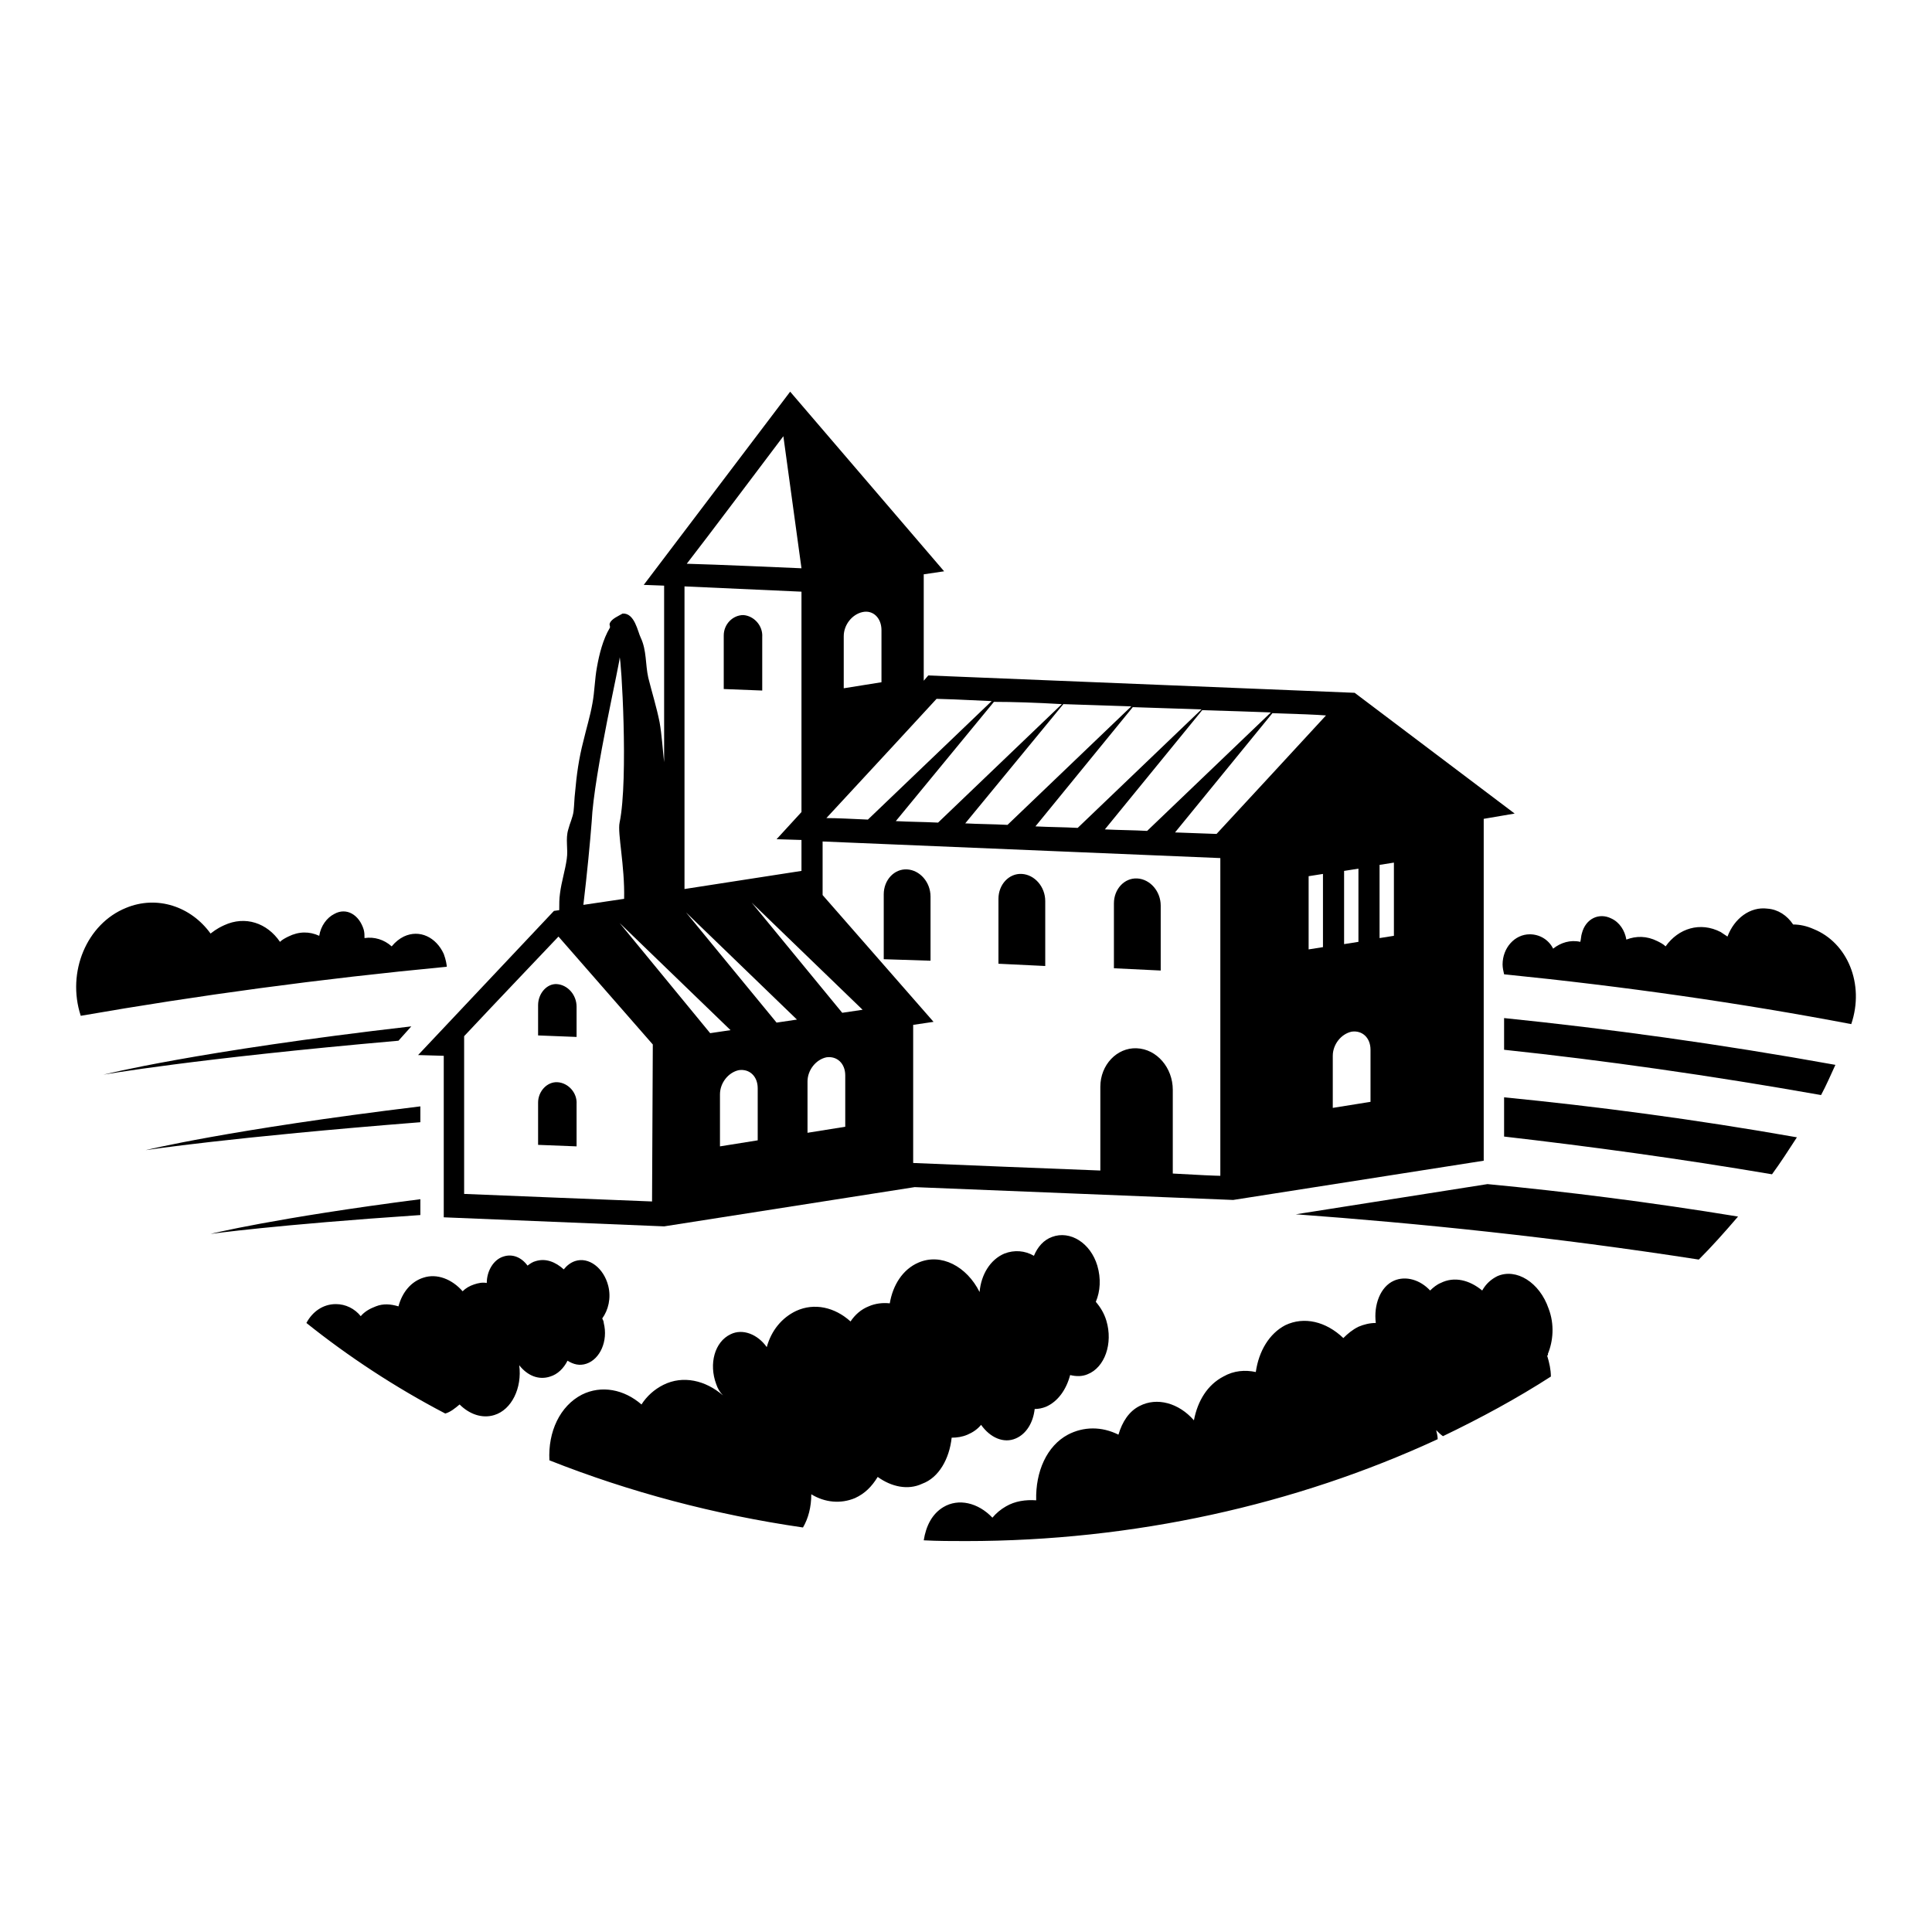
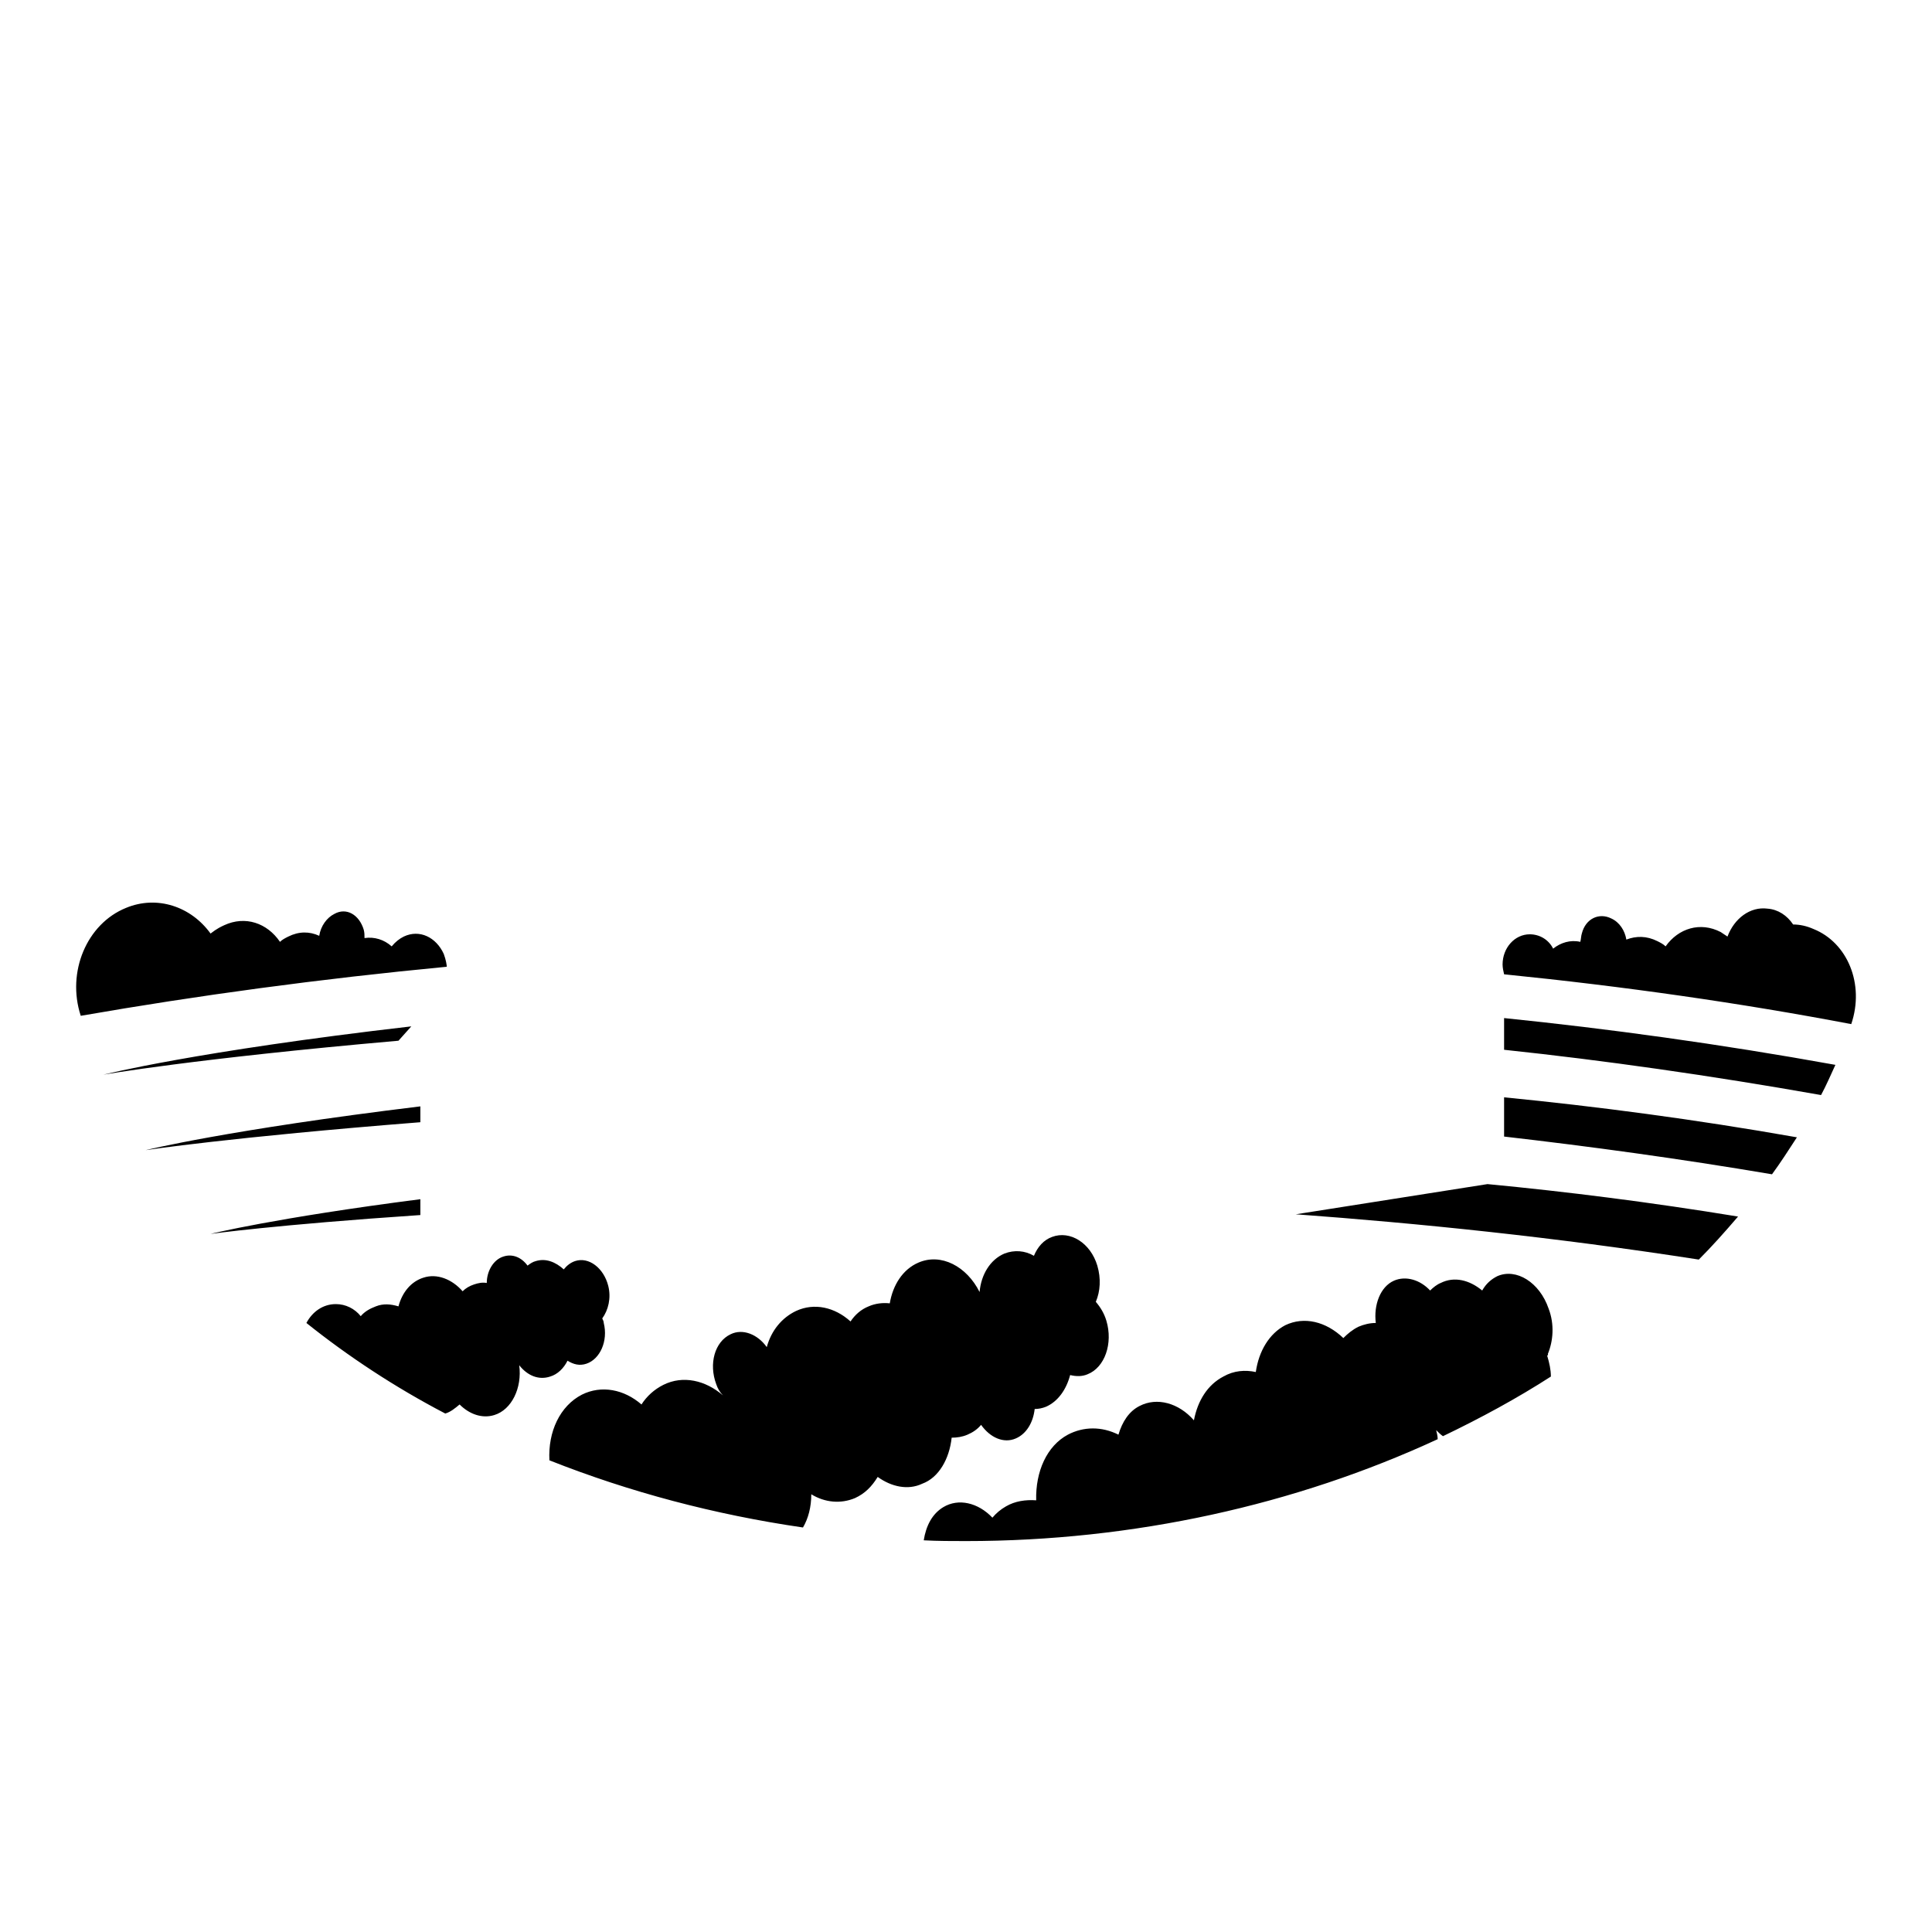
<svg xmlns="http://www.w3.org/2000/svg" version="1.1" x="0px" y="0px" viewBox="0 0 256 256" enable-background="new 0 0 256 256" xml:space="preserve">
  <g>
    <g>
-       <path fill="#000000" d="M240.3,123.1c-0.9-0.4-1.8-0.6-2.7-0.6c-0.8-1.2-2-2-3.4-2.1c-2.3-0.3-4.4,1.3-5.3,3.7c-0.3-0.2-0.6-0.4-0.9-0.6c-2.7-1.4-5.6-0.5-7.3,1.9c-0.3-0.3-0.7-0.5-1.1-0.7c-1.4-0.7-2.8-0.7-4.1-0.2c-0.2-1.2-0.9-2.3-2-2.8c-1.6-0.8-3.4,0-3.9,2c-0.1,0.3-0.1,0.7-0.2,1.1c-1.3-0.3-2.6,0.1-3.6,0.9c-0.6-1.2-1.8-1.9-3.1-1.9c-2,0-3.6,1.8-3.6,4c0,0.4,0.1,0.9,0.2,1.3c15.9,1.6,31.3,3.8,46,6.6l0,0C247.1,130.4,244.8,124.9,240.3,123.1z M53.5,124.1c-0.6,0.3-1.1,0.7-1.6,1.3c-1-0.9-2.3-1.3-3.6-1.1c0-0.4,0-0.7-0.1-1.1c-0.6-2-2.3-3-3.9-2.1c-1,0.5-1.8,1.6-2,2.9c-1.3-0.6-2.7-0.6-4.1,0.1c-0.4,0.2-0.8,0.4-1.1,0.7c-1.7-2.5-4.6-3.5-7.4-2.2c-1.1,0.5-1.5,0.9-1.8,1.1c-2.6-3.6-7.1-5.1-11.2-3.4c-5.2,2.1-7.9,8.5-6,14.3l0,0c15.5-2.7,31.7-4.9,48.5-6.5c0-0.2-0.1-0.9-0.4-1.7C57.8,124.2,55.6,123.1,53.5,124.1z" />
+       <path fill="#000000" d="M240.3,123.1c-0.9-0.4-1.8-0.6-2.7-0.6c-0.8-1.2-2-2-3.4-2.1c-2.3-0.3-4.4,1.3-5.3,3.7c-0.3-0.2-0.6-0.4-0.9-0.6c-2.7-1.4-5.6-0.5-7.3,1.9c-0.3-0.3-0.7-0.5-1.1-0.7c-1.4-0.7-2.8-0.7-4.1-0.2c-0.2-1.2-0.9-2.3-2-2.8c-1.6-0.8-3.4,0-3.9,2c-0.1,0.3-0.1,0.7-0.2,1.1c-1.3-0.3-2.6,0.1-3.6,0.9c-0.6-1.2-1.8-1.9-3.1-1.9c-2,0-3.6,1.8-3.6,4c0,0.4,0.1,0.9,0.2,1.3c15.9,1.6,31.3,3.8,46,6.6l0,0C247.1,130.4,244.8,124.9,240.3,123.1z M53.5,124.1c-0.6,0.3-1.1,0.7-1.6,1.3c-1-0.9-2.3-1.3-3.6-1.1c0-0.4,0-0.7-0.1-1.1c-0.6-2-2.3-3-3.9-2.1c-1,0.5-1.8,1.6-2,2.9c-1.3-0.6-2.7-0.6-4.1,0.1c-0.4,0.2-0.8,0.4-1.1,0.7c-1.7-2.5-4.6-3.5-7.4-2.2c-1.1,0.5-1.5,0.9-1.8,1.1c-2.6-3.6-7.1-5.1-11.2-3.4c-5.2,2.1-7.9,8.5-6,14.3c15.5-2.7,31.7-4.9,48.5-6.5c0-0.2-0.1-0.9-0.4-1.7C57.8,124.2,55.6,123.1,53.5,124.1z" />
      <path fill="#000000" d="M171.7,160.9c16.3,1.2,34.1,3,53.4,6c1.7-1.7,3.4-3.6,5.2-5.7c-11.6-1.9-22.7-3.3-33.2-4.3L171.7,160.9z M199.3,150.6c11.3,1.3,23.1,2.9,35.5,5c1.1-1.5,2.2-3.2,3.3-4.9c-13.6-2.4-26.6-4.1-38.8-5.3V150.6z M199.3,139.1c13.2,1.4,27.3,3.4,42,6c0.7-1.3,1.3-2.7,1.9-4c-15.5-2.8-30.2-4.8-43.9-6.2V139.1z M55.7,161v-2.1c-19.4,2.5-27.8,4.6-27.8,4.6S36.4,162.3,55.7,161z M55.7,148.7v-2.1c-25.5,3.1-36.4,5.8-36.4,5.8S30.4,150.7,55.7,148.7z M54.5,136c-28.6,3.3-40.8,6.4-40.8,6.4s11.8-2.1,39.1-4.5L54.5,136z" />
-       <path fill="#000000" d="M98.5,81.5c-1.4,0-2.6,1.2-2.6,2.7v7.1l5.1,0.2v-7.1C101.1,82.9,99.9,81.6,98.5,81.5z M138.5,119.4c0-1.9-1.4-3.5-3.1-3.6c-1.7-0.1-3.1,1.4-3.1,3.3v8.6l6.2,0.3L138.5,119.4L138.5,119.4z M123.3,118.8c0-1.9-1.4-3.5-3.1-3.6c-1.7-0.1-3.1,1.4-3.1,3.3v8.6l6.2,0.2L123.3,118.8L123.3,118.8z M153.8,120c0-1.9-1.4-3.5-3.1-3.6c-1.7-0.1-3.1,1.4-3.1,3.3v8.6l6.2,0.3L153.8,120L153.8,120z M71.3,133.2v4l5.1,0.2v-4c0-1.6-1.2-2.9-2.6-3C72.5,130.3,71.3,131.6,71.3,133.2z M73.9,143.4c-1.4-0.1-2.6,1.2-2.6,2.7v5.6l5.1,0.2v-5.6C76.5,144.8,75.3,143.5,73.9,143.4z M179.5,91.8l-56.5-2.3l-0.6,0.7V76.1l2.7-0.4l-20.4-23.8L85.3,77.5l2.7,0.1v23.4c-0.2-1.8-0.3-3.6-0.6-5.3c-0.4-2-1-3.9-1.5-5.9c-0.4-1.8-0.2-3.6-1-5.3c-0.4-0.8-0.8-3.3-2.4-3.2C82,81.6,81,82,80.8,82.6c-0.1,0.2,0.1,0.4,0,0.6c-0.9,1.5-1.4,3.5-1.7,5.2c-0.3,1.6-0.3,3.2-0.6,4.8c-0.3,1.7-0.8,3.3-1.2,5c-0.6,2.3-0.9,4.5-1.1,6.8c-0.1,0.8-0.1,1.6-0.2,2.5c-0.1,0.8-0.5,1.6-0.7,2.4c-0.4,1.3,0,2.6-0.2,3.9c-0.2,1.5-0.7,3-0.9,4.6c-0.1,0.7-0.1,1.4-0.1,2.2l-0.7,0.1l-18,19.1l3.4,0.1v21.4l29.2,1.2l33.2-5.2l42.2,1.7l33.2-5.2v-45.3l4.1-0.7L179.5,91.8z M178.1,115.4l1.9-0.3v9.7l-1.9,0.3V115.4z M168.4,94.4l-16.4,15.7c-1.7-0.1-3.6-0.1-5.6-0.2l12.9-15.8C162.7,94.2,165.8,94.3,168.4,94.4z M159.2,94l-16.4,15.7c-1.8-0.1-3.7-0.1-5.6-0.2l12.9-15.8C153.2,93.8,156.3,93.9,159.2,94z M149.9,93.6l-16.4,15.7c-1.9-0.1-3.8-0.1-5.6-0.2l13-15.8C143.8,93.4,146.9,93.5,149.9,93.6z M140.7,93.3l-16.4,15.7c-2-0.1-3.9-0.1-5.6-0.2l13-15.8C134.2,93,137.3,93.1,140.7,93.3z M111.8,84.3c0-1.5,1.1-2.9,2.5-3.2s2.5,0.8,2.5,2.4v6.9l-5,0.8V84.3z M124.1,92.6c0.5,0,3.3,0.1,7.3,0.3L115,108.6c-2.2-0.1-4.1-0.2-5.5-0.2C114.8,102.7,122.9,93.9,124.1,92.6z M103.8,57.8l2.4,17.5c-2.5-0.1-11.2-0.5-15.2-0.6C93.8,71.1,101,61.5,103.8,57.8z M90.7,77.7l15.5,0.7v29.2l-3.3,3.6l3.3,0.1v4.1l-15.5,2.4V77.7z M78.4,108.9c0.3-6.5,3.9-21.7,3.7-21.8c0.2-0.1,1.2,16.1,0,21.9c-0.3,1.4,0.7,5.7,0.6,10.1l-5.4,0.8C77.8,115.7,78.2,111.5,78.4,108.9z M86.4,159.2c-2.5-0.1-22.7-0.9-24.9-1v-20.9c4.4-4.7,10.8-11.4,12.5-13.2l12.5,14.3L86.4,159.2L86.4,159.2z M82.1,122.3l14.7,14.2l-2.7,0.4L82.1,122.3z M100.4,151.1l-5,0.8V145c0-1.5,1.1-2.9,2.5-3.2c1.4-0.2,2.5,0.8,2.5,2.4V151.1z M102.9,135.5l-12-14.6l14.7,14.2L102.9,135.5z M112,149.3l-5,0.8v-6.8c0-1.5,1.1-2.9,2.5-3.2c1.4-0.2,2.5,0.8,2.5,2.4V149.3z M111.6,134.2l-12-14.6l14.7,14.2L111.6,134.2z M161.7,155.8c-0.5,0-2.9-0.1-6.3-0.3v-11.1c0-2.9-2.1-5.4-4.8-5.5c-2.6-0.1-4.8,2.2-4.8,5.1v11.1c-8-0.3-17.5-0.7-24.8-1v-18.3l2.7-0.4l-14.7-16.8v-7.1l52.7,2.2L161.7,155.8L161.7,155.8z M175.3,125.5l-1.9,0.3v-9.7l1.9-0.3V125.5z M161.2,110.5c-0.4,0-2.5-0.1-5.5-0.2l12.9-15.8c3.4,0.1,5.9,0.2,7.1,0.3C173.4,97.3,162.6,109,161.2,110.5z M181.6,146l-5,0.8v-6.9c0-1.5,1.1-2.9,2.5-3.2c1.4-0.2,2.5,0.8,2.5,2.4V146z M184.7,124l-1.9,0.3v-9.7l1.9-0.3V124z" />
      <path fill="#000000" d="M59,187.3c0.7-0.2,1.3-0.7,1.9-1.2c1.3,1.3,3,1.9,4.6,1.4c2.3-0.7,3.7-3.6,3.3-6.6c1.1,1.4,2.6,2,4.1,1.5c1-0.3,1.8-1.1,2.3-2.1c0.8,0.5,1.6,0.7,2.5,0.4c1.8-0.6,2.9-3,2.3-5.4c0-0.2-0.1-0.4-0.2-0.6c0.8-1.1,1.2-2.7,0.8-4.3c-0.6-2.4-2.6-3.9-4.4-3.3c-0.6,0.2-1.1,0.6-1.5,1.1c-1.1-1-2.4-1.5-3.7-1.1c-0.4,0.1-0.7,0.3-1.1,0.6c-0.8-1.1-2-1.6-3.2-1.2c-1.3,0.4-2.2,1.9-2.2,3.5c-0.6-0.1-1.1,0-1.7,0.2c-0.6,0.2-1.1,0.5-1.5,0.9c-1.4-1.6-3.4-2.4-5.2-1.8c-1.6,0.5-2.8,1.9-3.3,3.8c-1-0.3-2-0.4-3,0c-0.8,0.3-1.5,0.7-2,1.3c-0.8-1-2-1.6-3.3-1.6c-1.7,0-3.1,1-3.9,2.5C46.1,179.7,52.3,183.8,59,187.3C59,187.3,59,187.3,59,187.3z M126.1,190.5c0.7,0,1.4-0.1,2.1-0.4c0.7-0.3,1.3-0.7,1.8-1.3c1.2,1.7,3,2.5,4.6,1.8c1.4-0.6,2.3-2.1,2.5-3.9c0.5,0,1-0.1,1.5-0.3c1.6-0.7,2.7-2.3,3.2-4.2c0.8,0.2,1.6,0.2,2.3-0.1c2.3-0.9,3.4-4.1,2.5-7.1c-0.3-1-0.8-1.8-1.4-2.5c0.6-1.4,0.7-3.1,0.2-4.8c-0.9-3-3.6-4.7-6-3.8c-1.1,0.4-1.9,1.3-2.4,2.5c-1.2-0.7-2.6-0.8-3.9-0.3c-1.9,0.8-3.1,2.8-3.3,5.1c-1.7-3.4-5.1-5.2-8.1-3.9c-2.1,0.9-3.4,3-3.8,5.4c-0.9-0.1-1.9,0-2.8,0.4c-1,0.4-1.8,1.1-2.4,2c-2.1-1.9-4.8-2.5-7.2-1.4c-1.9,0.9-3.3,2.6-3.9,4.8c-1.2-1.7-3.2-2.5-4.8-1.7c-2.1,1-2.9,3.9-1.9,6.6c0.2,0.6,0.5,1.1,0.9,1.5c-2.3-2-5.3-2.7-7.9-1.4c-1.2,0.6-2.2,1.5-2.9,2.6c-2.3-2-5.3-2.6-7.9-1.3c-2.9,1.5-4.5,4.9-4.3,8.7c10.6,4.2,21.9,7.2,33.6,8.9c0.7-1.2,1.1-2.7,1.1-4.4c1.8,1.1,3.9,1.3,5.8,0.5c1.3-0.6,2.2-1.5,3-2.8c1.8,1.3,4,1.8,5.9,0.9C124.4,195.8,125.8,193.3,126.1,190.5z M205.1,179.4c0.7-1.7,0.9-3.9,0.1-6c-1.2-3.5-4.3-5.4-6.8-4.3c-0.8,0.4-1.5,1-2,1.9c-1.7-1.4-3.7-1.9-5.5-1c-0.5,0.2-1,0.6-1.4,1c-1.3-1.4-3.2-2-4.8-1.3c-1.8,0.8-2.7,3.2-2.4,5.6c-0.8,0-1.6,0.2-2.3,0.5c-0.8,0.4-1.4,0.9-2,1.5c-2.3-2.2-5.2-2.9-7.7-1.7c-2.1,1.1-3.5,3.4-3.9,6.2c-1.4-0.3-2.9-0.2-4.3,0.6c-2.1,1.1-3.4,3.2-3.9,5.8c-2-2.3-4.9-3.1-7.2-1.9c-1.4,0.7-2.3,2.1-2.8,3.8c-2.2-1.1-4.6-1.1-6.7,0c-2.8,1.5-4.3,4.9-4.2,8.7c-1.4-0.1-2.8,0.1-4,0.8c-0.7,0.4-1.3,0.9-1.8,1.5c-1.9-2-4.5-2.6-6.5-1.4c-1.5,0.9-2.3,2.5-2.6,4.4c1.9,0.1,3.7,0.1,5.6,0.1c22.2,0,43.7-4.8,62.5-13.5c0-0.4-0.1-0.8-0.2-1.2c0.3,0.3,0.6,0.6,0.9,0.8c5-2.4,9.8-5,14.3-7.9c0-0.9-0.2-1.8-0.5-2.8C205.2,179.6,205.1,179.5,205.1,179.4z" />
    </g>
  </g>
</svg>